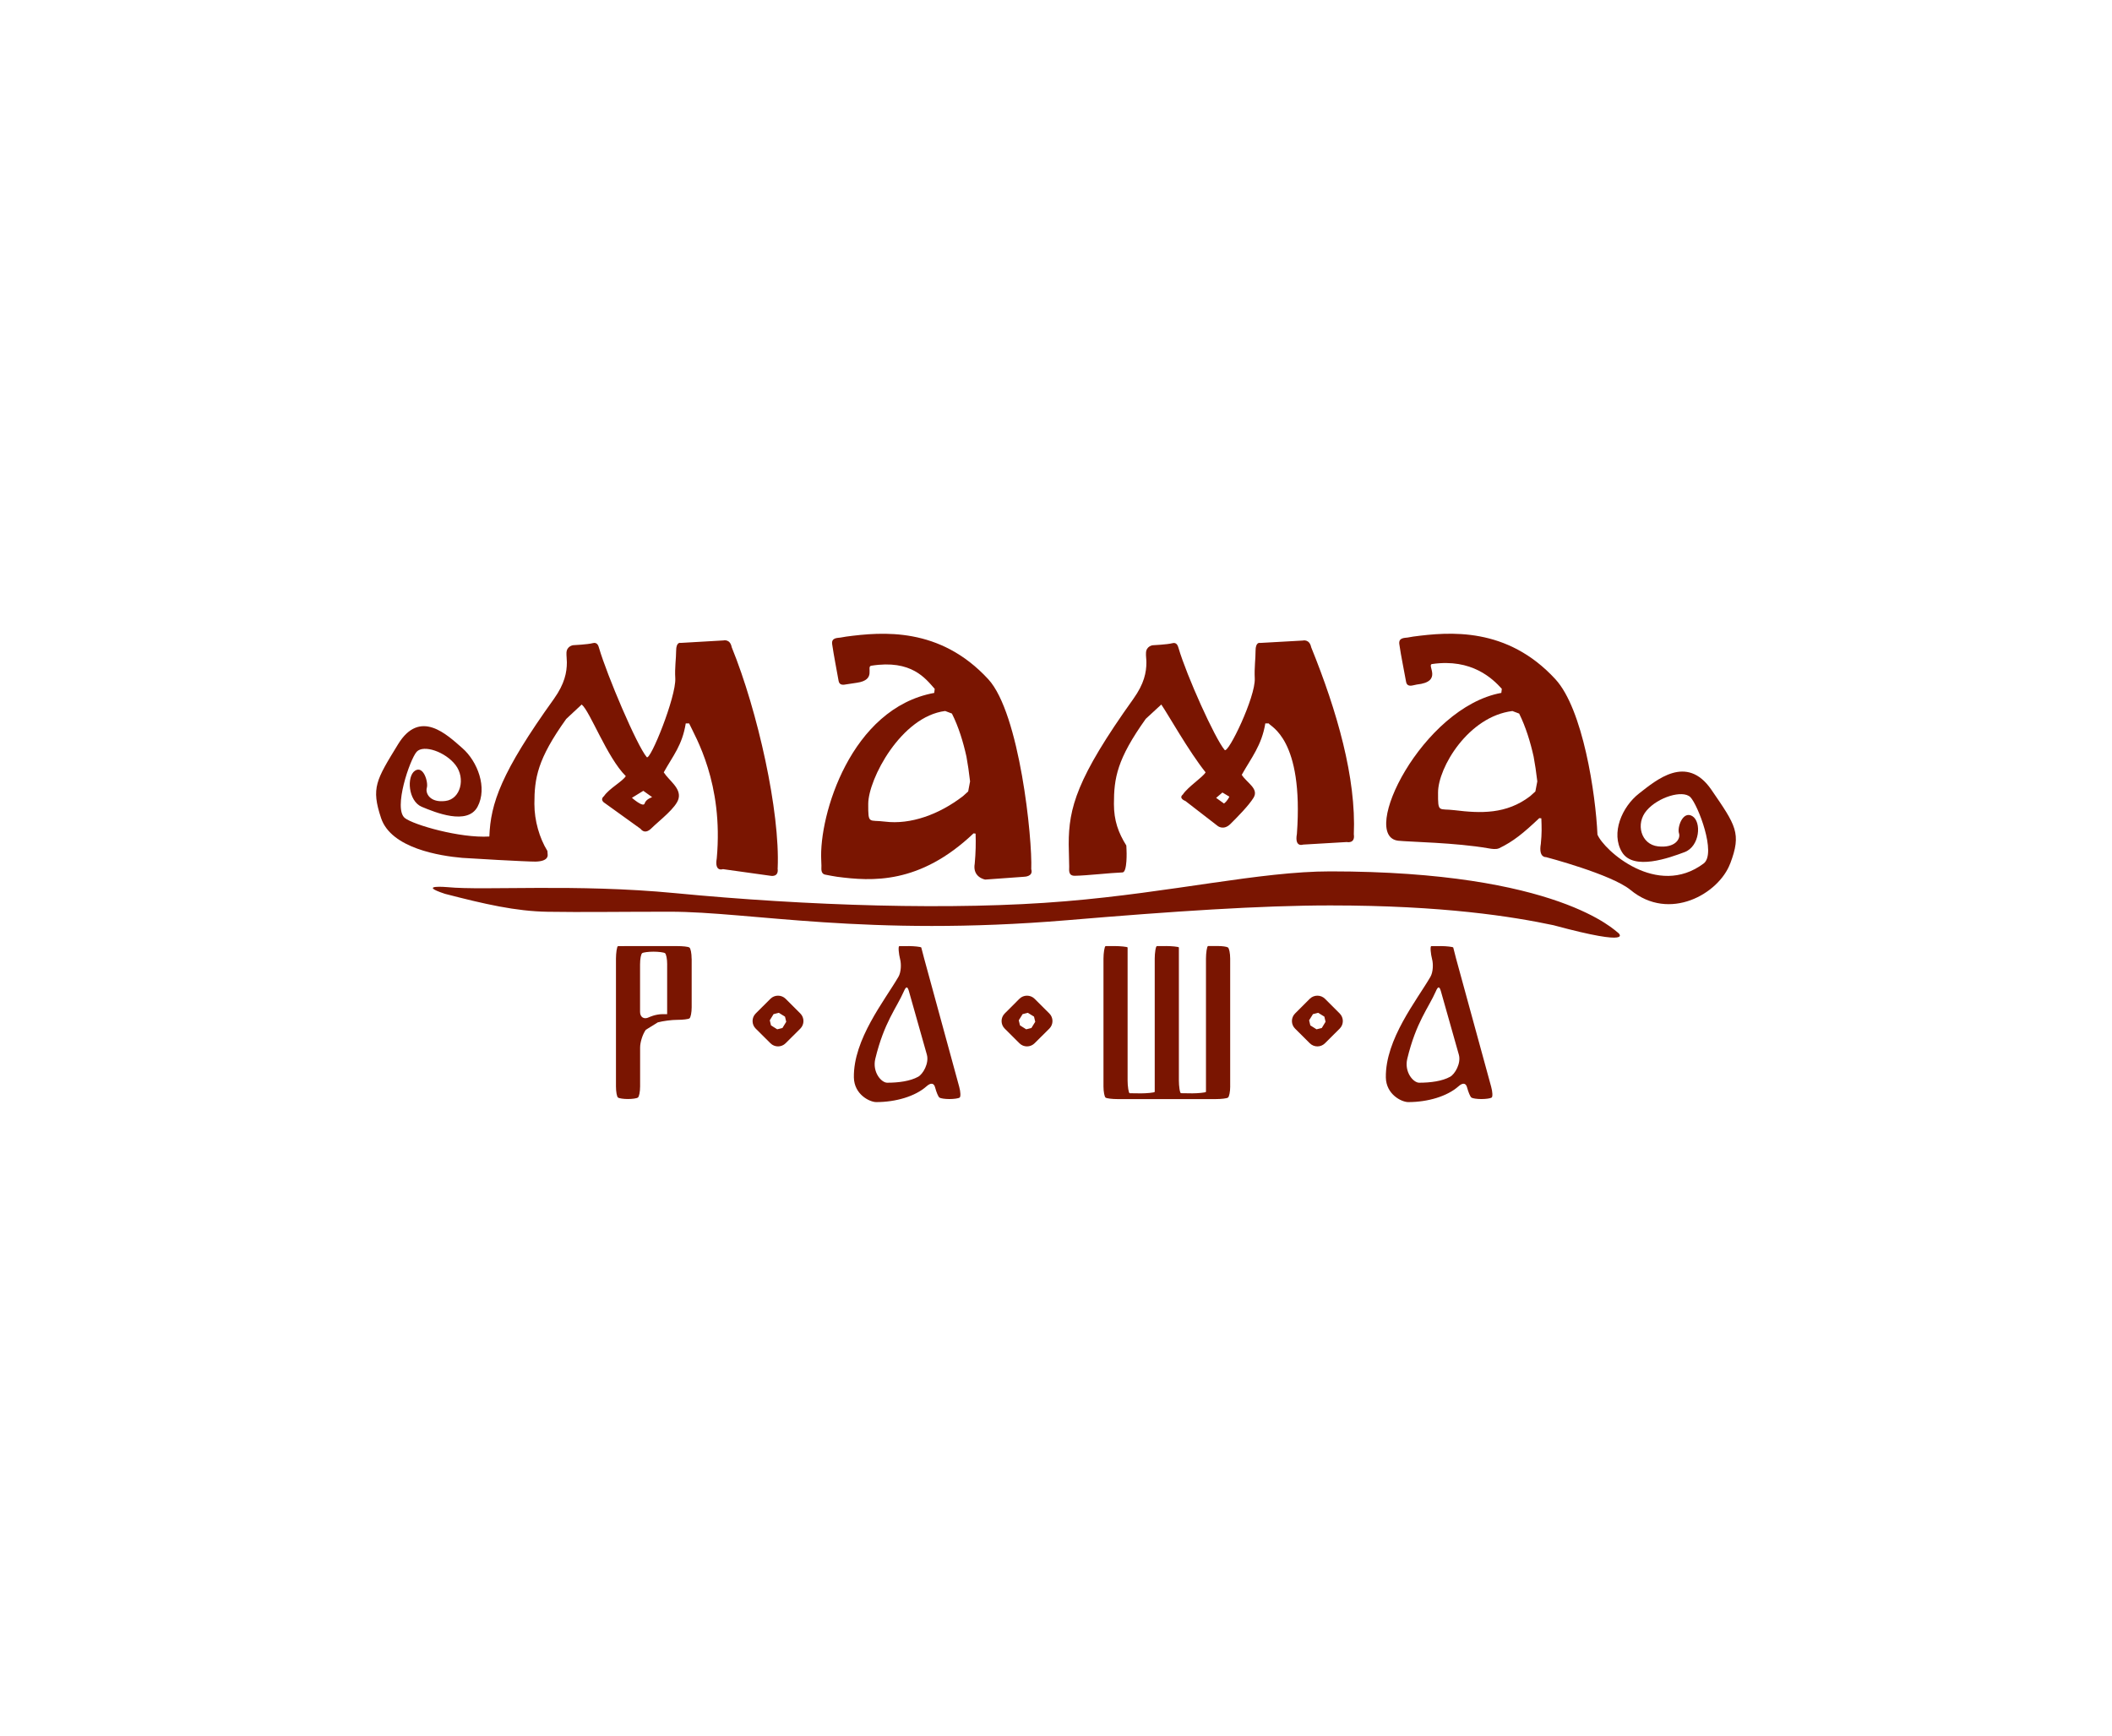
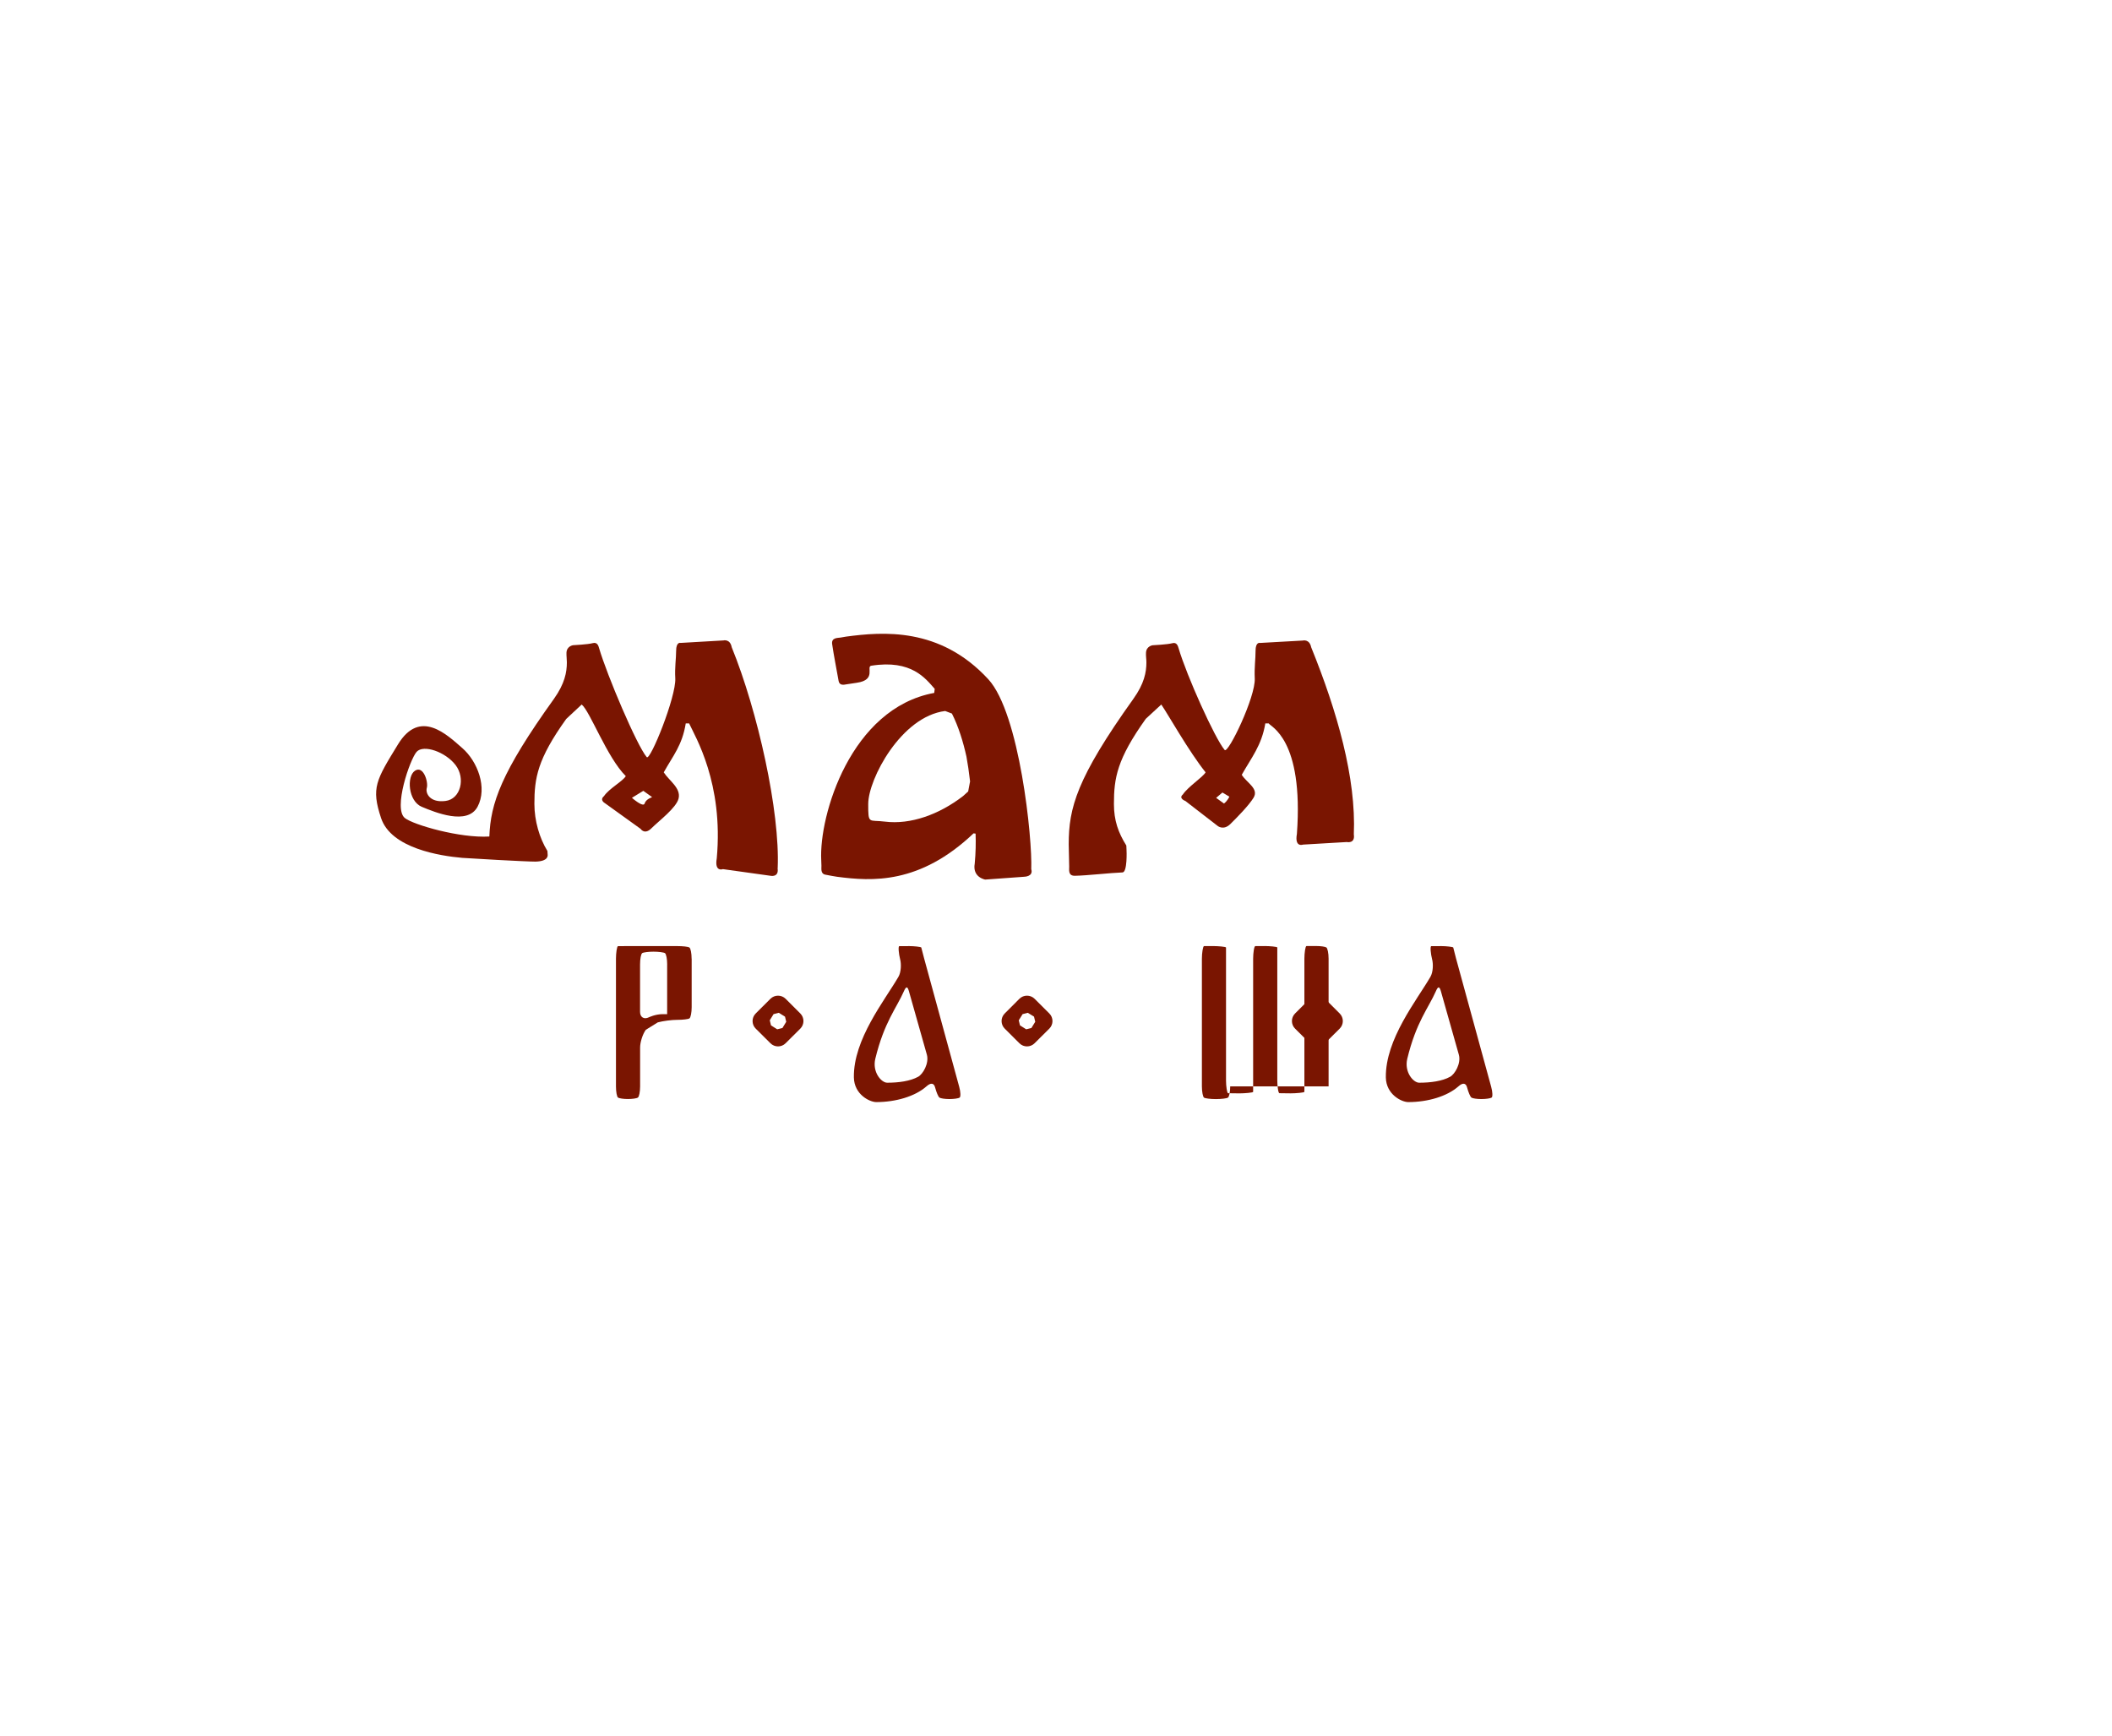
<svg xmlns="http://www.w3.org/2000/svg" xml:space="preserve" width="365px" height="300px" version="1.1" style="shape-rendering:geometricPrecision; text-rendering:geometricPrecision; image-rendering:optimizeQuality; fill-rule:evenodd; clip-rule:evenodd" viewBox="0 0 3330.363 2737.291">
  <defs>
    <style type="text/css">
   
    .fil0 {fill:none}
    .fil1 {fill:#7A1501}
   
  </style>
  </defs>
  <g id="Layer_x0020_1">
    <rect class="fil0" x="-0.001" width="3330.363" height="2737.29" />
    <g id="_2160986420432">
      <g>
        <path class="fil1" d="M2134.845 1315.934c2.188,14.968 -11.163,11.903 -11.163,11.903l-68.838 4.042c0,0 -13.752,5.106 -9.782,-16.923 10.897,-150.268 -42.099,-169.099 -44.424,-174.166l-5.4 0c-5.714,34.779 -22.186,54.281 -37.144,81.063 8.085,12.837 27.548,21.812 18.48,36.337 -7.41,11.903 -24.02,28.96 -36.476,41.307 -10.796,10.53 -19.952,2.975 -19.952,2.975l-50.9 -39.352c0,0 -11.38,-4.087 -4.014,-10.261 8.082,-12.215 30.982,-26.829 35.853,-34.911 -26.392,-32.871 -59.827,-92.527 -69.875,-106.961l-24.465 22.564c-45.404,63.651 -50.223,93.413 -50.223,134.232 0,26.161 6.828,45.174 19.551,65.563l0.271 5.951c0.22,2.4 1.469,36.156 -6.298,36.466 -18.842,0.667 -56.295,4.976 -75.05,5.287 -11.297,0.222 -8.796,-9.994 -9.016,-14.479l-0.758 -35.183c0,-57.253 12.319,-103.894 102.009,-229.418 17.057,-23.852 20.497,-41.887 20.497,-57.39 0,-5.196 -0.939,-10.26 -0.629,-15.146 0.409,-10.614 10.45,-11.902 10.45,-11.902 0,0 23.44,-1.156 30.899,-3.2 7.317,-2.131 9.017,4.576 10.041,7.907 12.637,43.043 57.152,142.183 72.639,160.438 5.494,6.443 48.933,-83.728 47.461,-112.91 -0.848,-16.879 1.381,-31.492 1.252,-43.087 -0.091,-15.146 7.182,-12.793 7.182,-12.793l67.374 -3.776c0,0 10.402,-2.796 13.17,10.574 40.891,100.784 71.119,206.323 67.239,295.249l0.039 0zm-196.307 -59.656l-10.932 -6.528 -9.914 8.44 12.412 8.928c5.757,-4.443 8.434,-10.84 8.434,-10.84z" />
      </g>
      <g>
        <path class="fil1" d="M1614.906 1382.591l-61.342 4.444c0,0 -20.495,-3.332 -16.525,-25.363 1.567,-16.967 1.88,-32.604 1.34,-47.127l-3.213 -0.401c-85.005,80.709 -160.368,75.689 -215.321,68.447l-8.706 -1.464 -9.337 -1.777c-8.305,-1.332 -6.334,-10.037 -6.515,-14.171l-0.311 -8.793c-3.659,-70.757 46.742,-239.725 178.181,-263.711l0.758 -6.396c-14.29,-15.946 -36.21,-46.639 -100.138,-36.469 -8.396,1.335 8.835,22.344 -22.595,26.829l-17.632 2.667c-2.416,0.442 -9.826,2.131 -11.16,-5.419 -3.267,-18.568 -7.418,-39.176 -10.139,-57.744 -1.787,-11.016 8.796,-9.994 13.17,-10.752l8.75 -1.508c57.056,-7.552 147.821,-15.725 224.258,67.25 49.423,53.699 69.693,251.717 67.722,299.468 3.707,11.946 -11.245,11.946 -11.245,11.946l0 0.044zm-85.233 -150.353c-1.697,-14.836 -3.613,-27.672 -5.711,-39.089 -5.093,-23.096 -12.366,-46.995 -22.905,-67.914l-10.625 -4.042c-69.42,8.615 -121.21,107.269 -121.344,146.489 -0.138,33.047 0.985,24.698 26.208,27.941 40.803,5.106 85.848,-11.372 123.31,-40.245l8.082 -7.327 2.985 -15.813 0 0z" />
      </g>
      <g>
        <path class="fil1" d="M1226.183 1369.232c2.279,14.836 -11.207,11.815 -11.207,11.815l-75.006 -10.48c0,0 -13.571,5.15 -9.73,-16.926 10.847,-118.594 -33.887,-191.798 -43.576,-212.851l-5.313 0c-5.713,34.823 -19.778,50.28 -34.689,77.155 8.08,12.837 27.367,24.651 23.395,41.173 -3.482,14.704 -30.582,34.914 -43.038,47.262 -10.716,10.527 -16.877,0.667 -16.877,0.667l-56.477 -40.643c0,0 -8.618,-4.754 -1.249,-10.971 8.124,-12.037 29.423,-23.229 34.379,-31.536 -29.56,-29.317 -56.48,-102.474 -69.562,-112.913l-24.33 22.698c-45.493,63.518 -50.226,93.279 -50.226,134.054 0,26.387 7.948,53.837 20.536,74.225l0.401 5.817c0.135,1.955 0.582,10.483 -19.196,10.928 -14.823,0.088 -104.023,-5.021 -115.499,-5.908 -34.645,-3.021 -112.062,-14.923 -127.999,-62.718 -15.894,-47.794 -7.902,-59.699 26.79,-116.422 34.689,-56.676 77.279,-14.877 101.299,6.042 24.018,20.877 40.002,62.63 24.018,92.521 -16.072,29.762 -66.743,8.931 -88.13,0 -21.25,-9.104 -23.885,-47.792 -10.625,-56.764 13.395,-9.016 21.341,17.81 18.796,26.829 -2.636,8.972 5.312,23.94 29.376,20.787 23.886,-2.842 32.01,-35.669 15.938,-56.632 -15.938,-20.878 -50.671,-32.827 -61.386,-20.878 -10.628,11.95 -37.281,89.503 -18.573,104.429 13.348,10.615 86.658,31.979 133.223,29.136 1.92,-52.235 18.483,-100.872 101.882,-217.116 17.008,-23.896 20.358,-41.975 20.358,-57.522 0,-5.196 -0.805,-10.216 -0.626,-15.146 0.447,-10.661 10.49,-11.903 10.49,-11.903 0,0 23.441,-1.156 30.895,-3.243 7.325,-2.087 9.156,4.575 10.046,7.906 12.634,43.041 59.603,153.641 75.14,171.855 5.447,6.487 46.522,-95.144 45.004,-124.283 -1.03,-16.791 1.383,-31.448 1.339,-43.087 -0.046,-15.102 7.144,-12.748 7.144,-12.748l67.415 -3.908c0,0 10.534,-2.799 13.079,10.661 41.029,100.697 76.39,259.536 72.503,348.55l-0.132 0.088zm-197.781 -112.154l-13.971 -9.994 -17.95 11.015c0,0 17.95,15.902 20.047,8.929 1.919,-6.885 11.921,-9.994 11.921,-9.994l-0.047 0.044zm0 0l0 0 0 0z" />
      </g>
      <g>
        <path class="fil1" d="M1090.681 1511.85l0 76.353c0,8.44 -1.519,16.347 -3.526,17.766 -1.965,1.245 -10.537,2.266 -18.976,2.266l-0.492 0c-8.524,0 -22.186,1.777 -30.447,3.999l-18.886 11.727c-4.999,6.882 -8.972,19.543 -8.972,27.985l0 61.207c0,8.44 -1.562,16.388 -3.528,17.632 -1.919,1.381 -9.065,2.312 -15.759,2.312 -6.696,0 -13.705,-0.978 -15.537,-2.312 -1.833,-1.198 -3.258,-9.148 -3.258,-17.632l0 -201.35c0,-8.483 1.425,-19.633 3.258,-19.809 1.832,0 10.222,-0.047 18.705,-0.047l74.828 0c8.439,0 17.011,0.846 18.974,2.225 1.966,1.195 3.528,9.104 3.528,17.631l0.088 0.047zm-38.621 8.926c0,-8.396 -1.515,-16.391 -3.481,-17.723 -1.919,-1.244 -10.224,-2.309 -18.126,-2.309 -7.901,0 -16.025,1.065 -17.812,2.309 -1.922,1.332 -3.347,9.327 -3.347,17.723l0 74.889c0,8.44 6.202,12.35 13.884,8.574 0,0 10.133,-4.974 21.785,-4.974l7.053 0 0 -78.489 0.044 0z" />
      </g>
      <path class="fil1" d="M1262.023 1622.047l-23.213 23.096c-6.564,6.622 -17.368,6.622 -23.932,0l-23.219 -23.096c-6.603,-6.528 -6.603,-17.28 0,-23.852l23.219 -23.185c6.564,-6.531 17.368,-6.531 23.932,0l23.213 23.185c6.562,6.572 6.562,17.324 0,23.852zm-24.155 -18.835l-9.73 -6.083 -8.305 2.087 -5.985 9.728 1.922 8.041 9.823 6.171 8.215 -2.04 5.985 -9.819 -1.925 -8.085 0 0z" />
      <g>
        <path class="fil1" d="M1513.159 1730.831c-1.881,1.335 -9.156,2.31 -16.127,2.31 -6.962,0 -13.834,-1.022 -15.624,-2.31 -1.826,-1.2 -4.865,-8.395 -6.826,-15.904 -1.924,-7.593 -7.19,-7.593 -13.532,-1.908 -17.944,15.991 -48.751,24.917 -79.286,24.917 -10.312,0 -34.827,-11.905 -35.318,-38.866 -0.936,-60.186 48.485,-121.171 70.27,-158.705 4.289,-7.327 4.692,-20.298 2.592,-28.029 -1.963,-7.638 -3.349,-20.166 -1.203,-20.298 2.188,0 9.461,-0.091 16.07,-0.091 6.608,0 18.216,1.069 18.57,2.225 0.274,1.332 2.235,8.969 4.508,17.277l55.274 202.281c2.282,8.129 2.548,15.948 0.632,17.145l0 -0.044zm-51.615 -67.738l-28.311 -100.076c-2.271,-8.083 -4.505,-7.684 -7.901,0.134 -11.564,26.431 -31.027,48.506 -45.089,106.47 -5.002,20.963 9.461,37.754 18.798,37.754 17.947,0 36.163,-2.442 48.749,-9.368 7.547,-4.086 17.592,-21.278 13.754,-34.914z" />
      </g>
      <path class="fil1" d="M1654.682 1622.047l-23.265 23.096c-6.562,6.622 -17.365,6.622 -23.927,0l-23.169 -23.096c-6.608,-6.528 -6.608,-17.28 0,-23.852l23.169 -23.185c6.562,-6.531 17.365,-6.531 23.927,0l23.265 23.185c6.603,6.572 6.603,17.324 0,23.852zm-24.111 -18.835l-9.776 -6.083 -8.259 2.087 -6.075 9.728 1.924 8.041 9.821 6.171 8.165 -2.04 6.078 -9.819 -1.924 -8.085 0.046 0z" />
-       <path class="fil1" d="M1939.886 1713.158c0,8.442 -1.606,16.437 -3.569,17.725 -1.881,1.244 -10.403,2.304 -19.021,2.304l-155.19 0c-8.478,0 -16.874,-1.06 -18.707,-2.304 -1.782,-1.244 -3.35,-9.283 -3.35,-17.725l0 -201.391c0,-8.483 1.568,-19.633 3.35,-19.812 1.833,0 8.843,-0.044 15.404,-0.044 6.562,0 19.29,0.978 19.29,2.219l0 209.921c0,8.577 1.562,19.856 3.303,19.9 1.872,0.137 9.913,0.22 17.905,0.22 7.987,0 21.558,-1.107 21.558,-2.397l0 -210.051c0,-8.483 1.477,-19.633 3.394,-19.812 1.743,0 8.615,-0.044 15.36,-0.044 6.74,0 19.334,0.978 19.334,2.219l0 209.922c0,8.576 1.471,19.853 3.344,19.899 1.831,0.135 9.87,0.225 17.857,0.225 7.994,0 21.521,-1.114 21.521,-2.402l0 -210.051c0,-8.486 1.474,-19.633 3.262,-19.812 1.872,0 8.791,-0.044 15.624,-0.044 6.828,0 13.837,0.978 15.715,2.219 1.919,1.2 3.572,9.107 3.572,17.637l0 201.389 0.044 0.09z" />
+       <path class="fil1" d="M1939.886 1713.158c0,8.442 -1.606,16.437 -3.569,17.725 -1.881,1.244 -10.403,2.304 -19.021,2.304c-8.478,0 -16.874,-1.06 -18.707,-2.304 -1.782,-1.244 -3.35,-9.283 -3.35,-17.725l0 -201.391c0,-8.483 1.568,-19.633 3.35,-19.812 1.833,0 8.843,-0.044 15.404,-0.044 6.562,0 19.29,0.978 19.29,2.219l0 209.921c0,8.577 1.562,19.856 3.303,19.9 1.872,0.137 9.913,0.22 17.905,0.22 7.987,0 21.558,-1.107 21.558,-2.397l0 -210.051c0,-8.483 1.477,-19.633 3.394,-19.812 1.743,0 8.615,-0.044 15.36,-0.044 6.74,0 19.334,0.978 19.334,2.219l0 209.922c0,8.576 1.471,19.853 3.344,19.899 1.831,0.135 9.87,0.225 17.857,0.225 7.994,0 21.521,-1.114 21.521,-2.402l0 -210.051c0,-8.486 1.474,-19.633 3.262,-19.812 1.872,0 8.791,-0.044 15.624,-0.044 6.828,0 13.837,0.978 15.715,2.219 1.919,1.2 3.572,9.107 3.572,17.637l0 201.389 0.044 0.09z" />
      <path class="fil1" d="M2112.534 1622.047l-23.215 23.096c-6.562,6.622 -17.283,6.622 -23.974,0l-23.172 -23.096c-6.613,-6.528 -6.613,-17.28 0,-23.852l23.172 -23.185c6.652,-6.531 17.412,-6.531 23.974,0l23.215 23.185c6.606,6.572 6.606,17.324 0,23.852zm-24.108 -18.835l-9.784 -6.083 -8.259 2.087 -6.067 9.728 1.916 8.041 9.78 6.171 8.261 -2.04 5.979 -9.819 -1.872 -8.085 0.046 0z" />
      <g>
        <path class="fil1" d="M2352.096 1730.831c-2.051,1.335 -9.198,2.31 -16.16,2.31 -6.963,0 -13.843,-1.022 -15.625,-2.31 -1.877,-1.2 -4.87,-8.395 -6.88,-15.904 -1.916,-7.593 -7.182,-7.593 -13.524,-1.908 -17.994,15.991 -48.712,24.917 -79.248,24.917 -10.402,0 -34.87,-11.905 -35.353,-38.866 -0.851,-60.186 48.485,-121.171 70.314,-158.705 4.242,-7.327 4.689,-20.298 2.545,-28.029 -1.968,-7.638 -3.349,-20.166 -1.205,-20.298 2.276,0 9.466,-0.091 16.118,-0.091 6.65,0 18.167,1.069 18.524,2.225 0.267,1.332 2.237,8.969 4.418,17.277l55.365 202.281c2.273,8.129 2.586,15.948 0.711,17.145l0 -0.044zm-51.697 -67.738l-28.306 -100.076c-2.274,-8.083 -4.601,-7.684 -7.904,0.134 -11.652,26.431 -31.073,48.506 -45.092,106.47 -4.999,20.963 9.466,37.754 18.798,37.754 17.945,0 36.339,-2.442 48.752,-9.368 7.547,-4.086 17.634,-21.278 13.752,-34.914z" />
      </g>
      <g>
-         <path class="fil1" d="M2450.007 1459.082c-64.826,-13.724 -173.983,-31.27 -352.12,-31.27 -109.783,0 -247.871,9.195 -414.848,23.278 -317.12,26.516 -499.584,-13.372 -626.69,-13.372 -81.123,0 -138.268,0.978 -192.781,0.088 -50.316,-0.799 -99.158,-12.037 -161.931,-28.293 -45.182,-14.926 4.02,-10.529 4.02,-10.529 58.843,5.685 202.288,-5.638 359.172,9.461 206.399,19.9 439.582,27.628 615.309,12.795 167.822,-13.905 306.673,-47.13 417.705,-47.13 359.75,0.088 449.491,94.436 453.908,97.012 0,0 28.309,23.14 -101.834,-12.04l0.09 0zm0 0l0 0 0 0z" />
-       </g>
+         </g>
      <g>
-         <path class="fil1" d="M2728.287 1361.68c-17.856,47.748 -95.808,92.477 -157.2,41.706 -30.131,-24.786 -133.308,-51.79 -133.308,-51.79 0,0 -11.926,1.332 -8.086,-20.878 1.697,-16.967 1.34,-25.717 0.805,-40.242l-3.213 -0.354c-25.005,23.629 -40.896,36.732 -63.488,47.572 -4.865,2.04 -10.98,1.065 -17.011,0 -51.069,-8.929 -124.202,-10.041 -141.661,-11.906 -62.857,-6.574 37.635,-210.451 162.293,-233.149l0.758 -6.399c-14.156,-15.723 -47.236,-48.281 -110.011,-39.089 -9.016,1.379 17.859,27.941 -24.111,32.338l-5.801 1.244c-2.457,0.577 -9.777,2.219 -11.028,-5.462 -3.213,-18.524 -8.036,-40.599 -10.623,-59.167 -1.787,-11.016 8.791,-9.994 13.126,-10.749l8.75 -1.511c57.056,-7.549 147.909,-15.725 224.211,67.25 43.395,47.129 63.481,180.826 66.3,245.011 10.131,24.607 94.066,100.697 167.504,45.528 20.498,-15.544 -9.06,-92.479 -21.025,-104.604 -12.011,-11.859 -50.942,0 -68.845,21.009 -18.079,20.79 -9.063,53.704 17.903,56.635 26.878,2.977 36.029,-11.906 32.993,-20.79 -2.988,-8.972 5.938,-35.845 20.988,-26.961 14.999,9.017 11.963,47.795 -12.101,56.811 -23.883,8.928 -80.717,29.806 -98.76,0 -17.942,-29.806 0,-71.514 27.012,-92.521 26.922,-20.88 74.831,-62.633 113.891,-5.954 38.845,56.634 47.82,68.713 29.824,116.422l-0.086 0zm-304.126 -129.391c-1.741,-14.838 -3.665,-27.672 -5.801,-39.088 -5.139,-23.097 -12.459,-46.995 -22.818,-67.917l-10.674 -4.04c-69.556,8.616 -117.149,89.146 -117.239,128.413 -0.22,33.003 0.848,24.874 26.164,27.983 40.808,5.02 81.658,6.618 119.164,-22.21l8.121 -7.327 3.039 -15.814 0.044 0z" />
-       </g>
+         </g>
    </g>
  </g>
</svg>